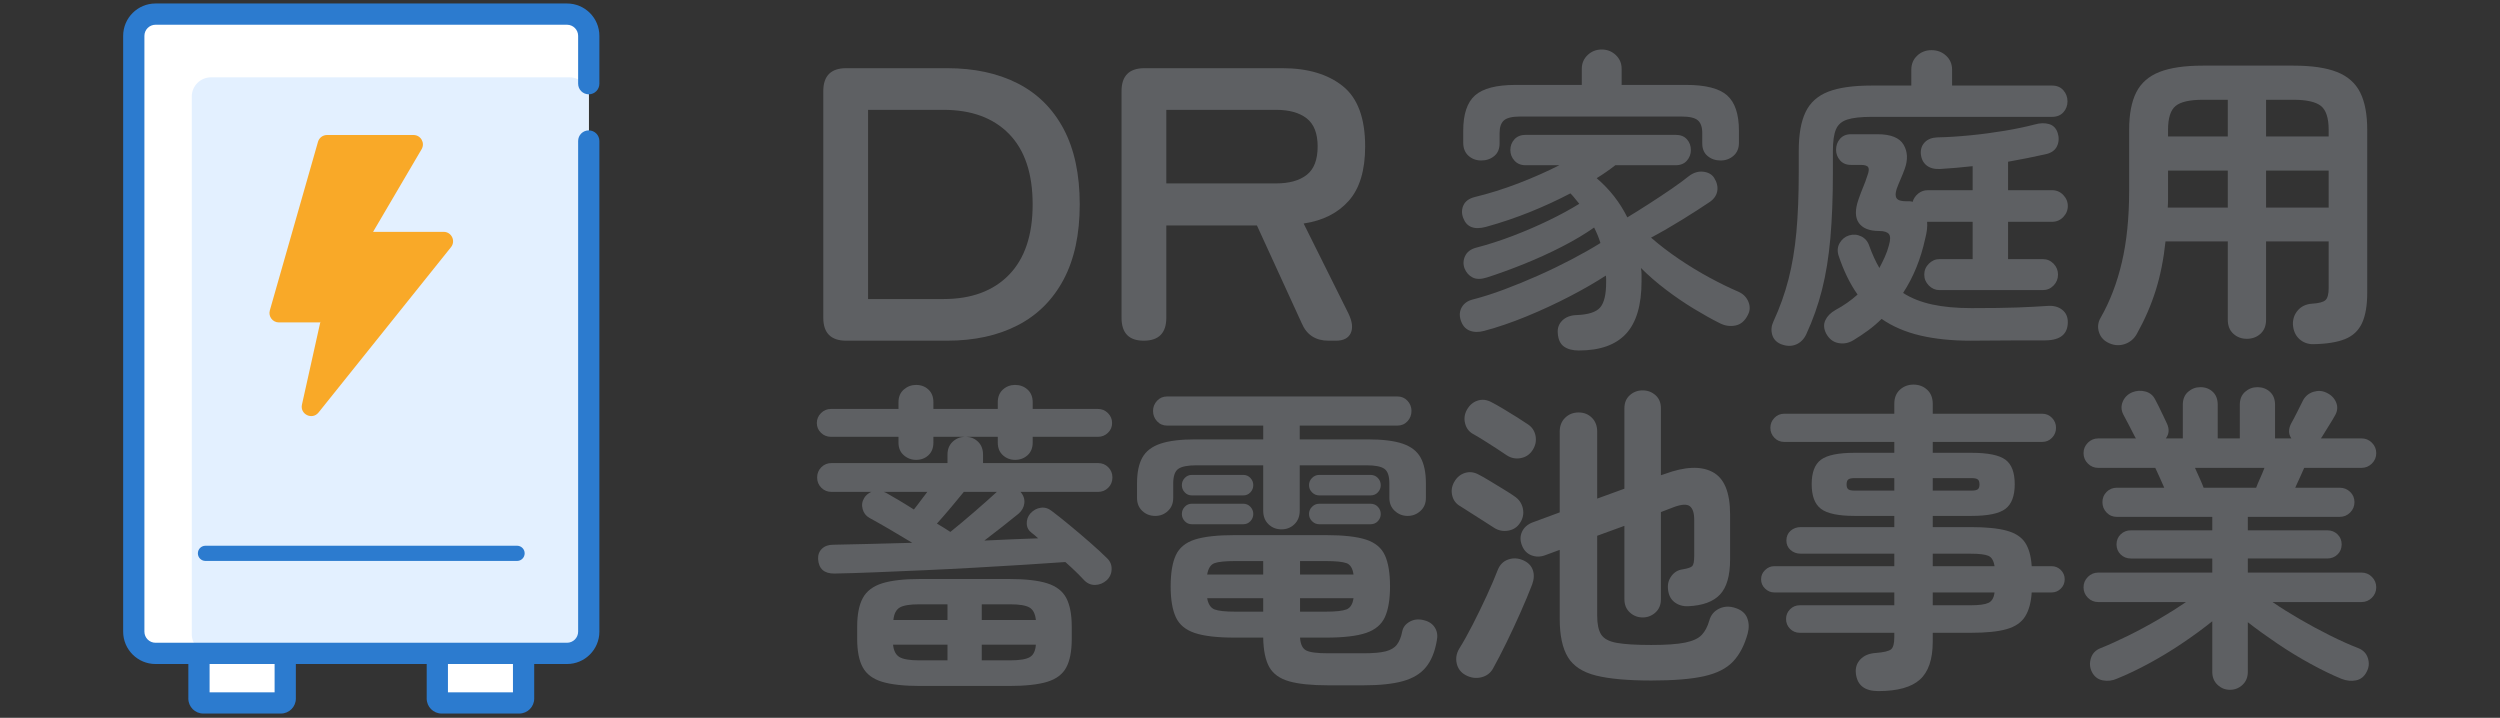
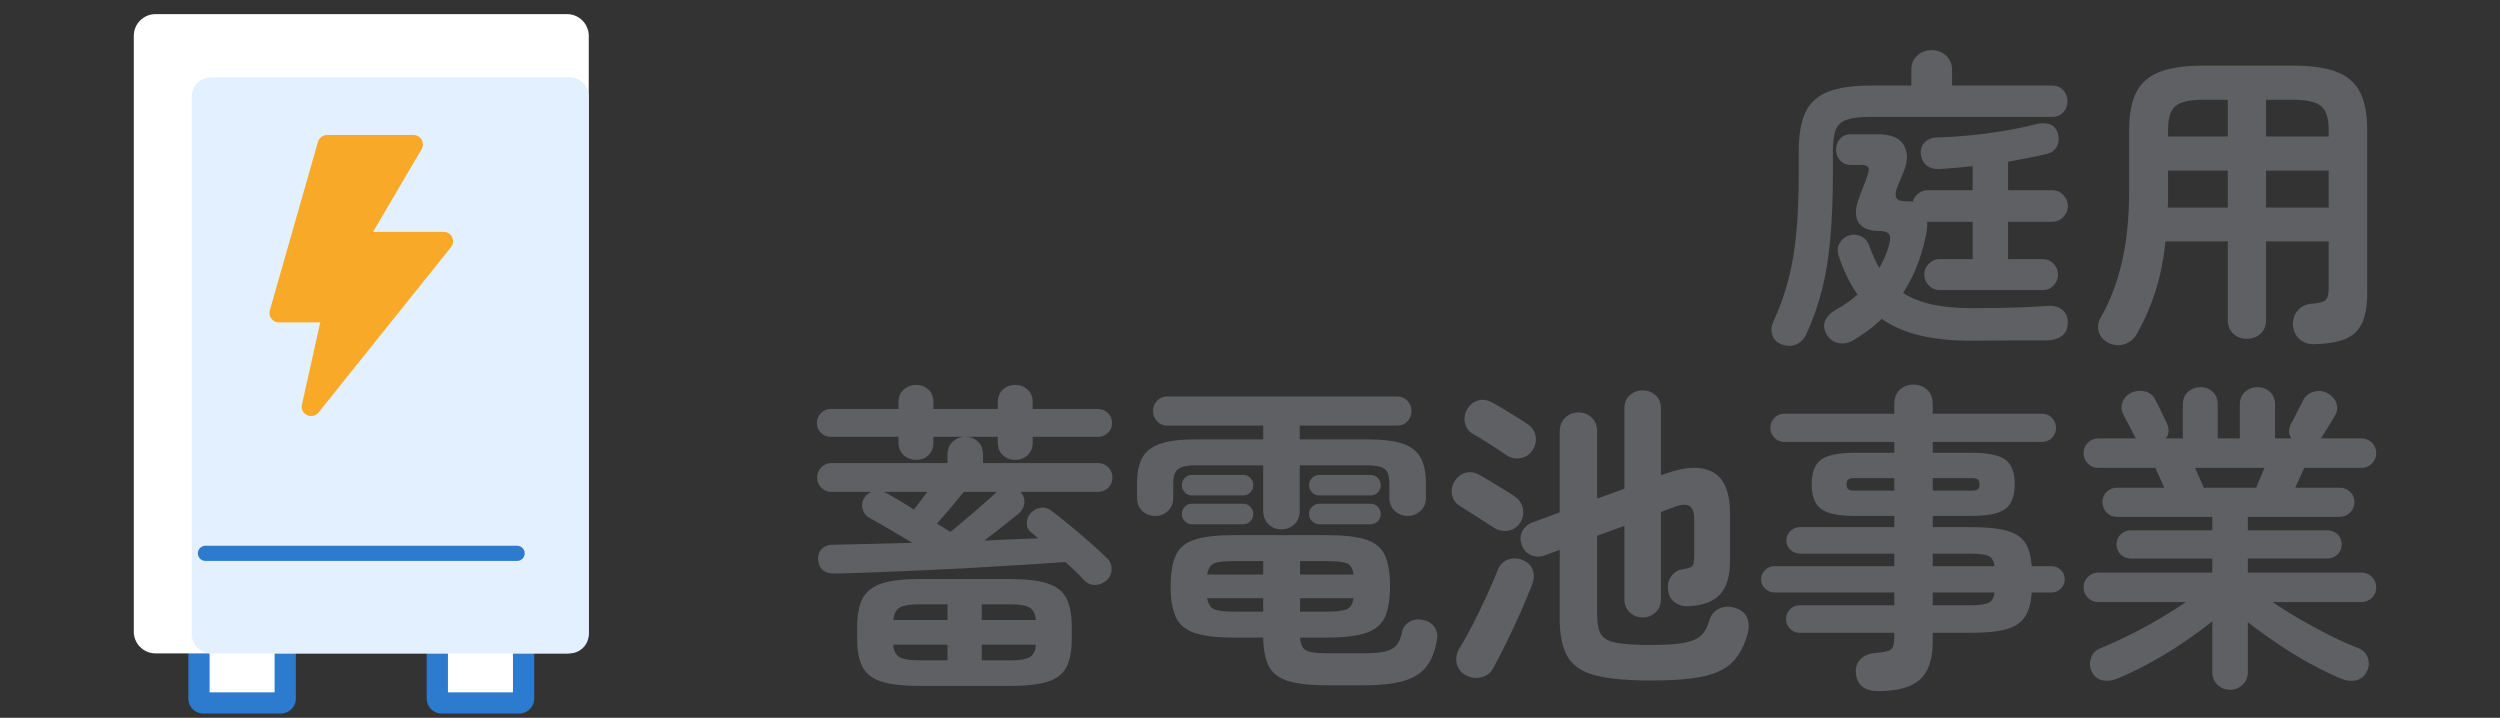
<svg xmlns="http://www.w3.org/2000/svg" width="202" height="58" viewBox="0 0 202 58" fill="none">
  <rect x="0" y="0" width="202" height="58" fill="#333333" stroke="none" />
  <path d="M22.695 42.359H16.427C16.233 42.359 16.076 42.517 16.076 42.71V56.446C16.076 56.64 16.233 56.797 16.427 56.797H22.695C22.889 56.797 23.047 56.64 23.047 56.446V42.71C23.047 42.517 22.889 42.359 22.695 42.359Z" fill="white" />
  <path d="M22.696 57.655H16.427C15.76 57.655 15.218 57.113 15.218 56.446V42.71C15.218 42.043 15.76 41.501 16.427 41.501H22.696C23.363 41.501 23.905 42.043 23.905 42.71V56.446C23.905 57.113 23.363 57.655 22.696 57.655ZM16.935 55.938H22.188V43.218H16.935V55.938Z" fill="#2C7BCF" />
  <path d="M41.954 42.359H35.686C35.492 42.359 35.335 42.517 35.335 42.71V56.446C35.335 56.64 35.492 56.797 35.686 56.797H41.954C42.148 56.797 42.305 56.64 42.305 56.446V42.71C42.305 42.517 42.148 42.359 41.954 42.359Z" fill="white" />
  <path d="M41.954 57.655H35.686C35.019 57.655 34.477 57.113 34.477 56.446V42.71C34.477 42.043 35.019 41.501 35.686 41.501H41.954C42.621 41.501 43.164 42.043 43.164 42.71V56.446C43.164 57.113 42.621 57.655 41.954 57.655ZM36.194 55.938H41.447V43.218H36.194V55.938Z" fill="#2C7BCF" />
  <path d="M45.816 1.141H12.565C11.595 1.141 10.81 1.927 10.81 2.896V51.038C10.81 52.008 11.595 52.793 12.565 52.793H45.816C46.785 52.793 47.572 52.008 47.572 51.038V2.896C47.572 1.927 46.785 1.141 45.816 1.141Z" fill="white" />
  <path d="M46.015 6.248H17.052C16.192 6.248 15.495 6.945 15.495 7.805V51.237C15.495 52.096 16.192 52.793 17.052 52.793H46.015C46.875 52.793 47.572 52.096 47.572 51.237V7.805C47.572 6.945 46.875 6.248 46.015 6.248Z" fill="#E3F0FF" />
-   <path d="M45.816 53.652H12.565C11.124 53.652 9.951 52.48 9.951 51.038V2.896C9.951 1.455 11.124 0.282 12.565 0.282H45.816C47.258 0.282 48.43 1.455 48.43 2.896V6.763C48.43 7.237 48.046 7.621 47.572 7.621C47.097 7.621 46.713 7.237 46.713 6.763V2.896C46.713 2.402 46.31 1.999 45.816 1.999H12.565C12.071 1.999 11.668 2.402 11.668 2.896V51.038C11.668 51.532 12.071 51.935 12.565 51.935H45.816C46.311 51.935 46.713 51.532 46.713 51.038V11.394C46.713 10.92 47.097 10.535 47.572 10.535C48.046 10.535 48.43 10.92 48.43 11.394V51.038C48.43 52.479 47.258 53.652 45.816 53.652Z" fill="#2C7BCF" />
  <path d="M35.847 18.733H30.146L34.066 12.055C34.364 11.547 33.998 10.908 33.409 10.908H26.425C26.085 10.908 25.786 11.133 25.693 11.46L21.802 25.081C21.663 25.567 22.029 26.052 22.535 26.052H25.851L25.892 25.981L24.398 32.691C24.223 33.478 25.232 33.962 25.736 33.332L36.441 19.971C36.84 19.472 36.485 18.733 35.846 18.733L35.847 18.733Z" fill="#F9A928" />
  <path d="M41.779 45.324H16.603C16.263 45.324 15.988 45.049 15.988 44.71C15.988 44.37 16.263 44.095 16.603 44.095H41.779C42.118 44.095 42.393 44.37 42.393 44.71C42.393 45.049 42.118 45.324 41.779 45.324Z" fill="#2C7BCF" />
  <g clip-path="url(#clip0_126_12757)">
-     <path d="M68.377 27.528C67.14 27.528 66.522 26.91 66.522 25.672V7.365C66.522 6.128 67.14 5.509 68.377 5.509H76.517C78.719 5.509 80.622 5.918 82.226 6.736C83.831 7.554 85.068 8.781 85.938 10.416C86.808 12.052 87.243 14.086 87.243 16.519C87.243 18.93 86.808 20.954 85.938 22.59C85.068 24.225 83.83 25.457 82.226 26.285C80.622 27.114 78.719 27.528 76.517 27.528L68.377 27.528ZM70.139 24.163H76.234C78.499 24.163 80.265 23.507 81.535 22.197C82.803 20.887 83.438 18.994 83.438 16.519C83.438 14.024 82.803 12.126 81.535 10.826C80.266 9.526 78.499 8.875 76.234 8.875H70.139V24.163Z" fill="#5E6063" />
-     <path d="M92.413 27.528C91.218 27.528 90.62 26.91 90.62 25.672V7.365C90.62 6.128 91.239 5.509 92.476 5.509H103.604C105.659 5.509 107.289 5.992 108.495 6.956C109.701 7.921 110.304 9.546 110.304 11.832C110.304 13.761 109.864 15.224 108.983 16.22C108.102 17.216 106.886 17.829 105.334 18.06L108.952 25.326C109.266 25.977 109.329 26.506 109.14 26.915C108.952 27.323 108.553 27.528 107.945 27.528H107.347C106.299 27.528 105.575 27.056 105.177 26.112L101.56 18.217H94.238V25.672C94.238 26.909 93.629 27.528 92.413 27.528L92.413 27.528ZM94.238 14.82H103.101C104.17 14.82 104.998 14.59 105.586 14.128C106.173 13.667 106.466 12.902 106.466 11.832C106.466 10.784 106.172 10.029 105.586 9.568C104.998 9.106 104.17 8.875 103.101 8.875H94.238V14.82Z" fill="#5E6063" />
-     <path d="M127.579 28.321C127.068 28.321 126.663 28.214 126.366 28.001C126.067 27.788 125.901 27.426 125.868 26.915C125.833 26.507 125.957 26.166 126.238 25.893C126.519 25.621 126.898 25.476 127.375 25.459C128.328 25.425 128.967 25.221 129.291 24.846C129.614 24.471 129.776 23.798 129.776 22.828V22.534C129.776 22.441 129.767 22.351 129.751 22.266C128.916 22.811 127.941 23.373 126.826 23.952C125.71 24.532 124.552 25.068 123.351 25.562C122.151 26.055 121.005 26.447 119.915 26.737C119.472 26.856 119.08 26.847 118.74 26.711C118.399 26.575 118.161 26.293 118.025 25.868C117.905 25.477 117.935 25.127 118.114 24.821C118.293 24.514 118.578 24.31 118.97 24.207C119.77 24.003 120.626 23.731 121.537 23.39C122.448 23.049 123.372 22.671 124.309 22.253C125.246 21.836 126.144 21.401 127.004 20.95C127.864 20.499 128.635 20.061 129.316 19.635C129.248 19.413 129.171 19.2 129.086 18.996C129.001 18.791 128.908 18.587 128.805 18.383C128.056 18.911 127.192 19.426 126.212 19.928C125.233 20.431 124.215 20.895 123.16 21.321C122.103 21.747 121.099 22.113 120.145 22.419C119.668 22.572 119.28 22.572 118.983 22.419C118.685 22.266 118.467 22.019 118.331 21.678C118.212 21.338 118.229 21.006 118.382 20.682C118.536 20.359 118.825 20.137 119.251 20.018C120.239 19.763 121.244 19.439 122.265 19.047C123.287 18.655 124.262 18.234 125.191 17.782C126.119 17.331 126.923 16.892 127.605 16.466C127.485 16.331 127.371 16.19 127.26 16.045C127.149 15.901 127.025 15.76 126.889 15.624C125.85 16.169 124.76 16.671 123.619 17.131C122.478 17.591 121.295 17.991 120.068 18.331C119.114 18.587 118.501 18.348 118.229 17.616C118.093 17.259 118.097 16.918 118.242 16.594C118.387 16.271 118.68 16.049 119.123 15.93C120.315 15.641 121.499 15.27 122.674 14.819C123.849 14.368 124.956 13.878 125.995 13.35H123.262C122.887 13.35 122.589 13.226 122.368 12.979C122.146 12.733 122.036 12.447 122.036 12.123C122.036 11.783 122.146 11.493 122.368 11.255C122.589 11.017 122.887 10.897 123.262 10.897H135.396C135.788 10.897 136.09 11.017 136.303 11.255C136.516 11.493 136.623 11.783 136.623 12.123C136.623 12.447 136.516 12.733 136.303 12.979C136.09 13.226 135.788 13.35 135.396 13.35H130.517C130.04 13.724 129.537 14.074 129.01 14.397C130.066 15.3 130.891 16.356 131.488 17.565C132.05 17.224 132.641 16.854 133.263 16.453C133.885 16.054 134.481 15.657 135.052 15.266C135.622 14.874 136.086 14.533 136.444 14.244C136.818 13.954 137.206 13.831 137.606 13.873C138.006 13.916 138.3 14.074 138.488 14.346C138.726 14.72 138.815 15.083 138.756 15.431C138.696 15.781 138.496 16.075 138.155 16.313C137.525 16.739 136.784 17.216 135.933 17.743C135.081 18.271 134.238 18.757 133.404 19.2C134.085 19.796 134.834 20.37 135.652 20.924C136.469 21.477 137.295 21.98 138.13 22.431C138.964 22.882 139.739 23.261 140.455 23.568C140.846 23.738 141.119 24.011 141.272 24.385C141.425 24.76 141.408 25.118 141.221 25.458C140.982 25.935 140.65 26.216 140.225 26.301C139.799 26.386 139.382 26.327 138.973 26.122C138.325 25.799 137.623 25.407 136.865 24.947C136.107 24.487 135.358 23.976 134.617 23.414C133.876 22.852 133.199 22.265 132.586 21.651C132.62 21.822 132.637 21.996 132.637 22.175V22.724C132.637 24.649 132.22 26.062 131.386 26.965C130.551 27.868 129.282 28.319 127.579 28.319V28.321ZM119.685 12.967C119.277 12.967 118.932 12.839 118.651 12.584C118.37 12.328 118.229 11.979 118.229 11.536V10.565C118.229 9.22 118.548 8.266 119.187 7.704C119.826 7.142 120.92 6.861 122.47 6.861H127.809V5.558C127.809 5.115 127.967 4.745 128.282 4.447C128.597 4.149 128.975 4 129.419 4C129.862 4 130.24 4.149 130.555 4.447C130.87 4.745 131.028 5.115 131.028 5.558V6.861H136.239C137.806 6.861 138.909 7.142 139.548 7.704C140.186 8.266 140.506 9.22 140.506 10.565V11.536C140.506 11.979 140.361 12.328 140.071 12.584C139.782 12.839 139.433 12.967 139.024 12.967C138.615 12.967 138.266 12.848 137.977 12.609C137.687 12.371 137.542 12.03 137.542 11.587V10.744C137.542 10.268 137.423 9.927 137.185 9.722C136.946 9.518 136.512 9.416 135.882 9.416H122.828C122.197 9.416 121.763 9.518 121.525 9.722C121.286 9.927 121.167 10.268 121.167 10.744V11.587C121.167 12.03 121.022 12.371 120.733 12.609C120.443 12.848 120.094 12.967 119.685 12.967Z" fill="#5E6063" />
    <path d="M143.909 27.81C143.534 27.656 143.295 27.401 143.193 27.044C143.091 26.686 143.125 26.328 143.295 25.971C143.806 24.864 144.211 23.731 144.509 22.573C144.807 21.415 145.02 20.142 145.148 18.754C145.275 17.366 145.339 15.761 145.339 13.938V12.175C145.339 10.864 145.522 9.825 145.888 9.059C146.254 8.293 146.863 7.743 147.715 7.411C148.566 7.079 149.733 6.913 151.215 6.913H154.434V5.636C154.434 5.176 154.591 4.797 154.907 4.499C155.221 4.201 155.609 4.052 156.069 4.052C156.529 4.052 156.92 4.201 157.244 4.499C157.567 4.797 157.729 5.176 157.729 5.636V6.913H165.802C166.194 6.913 166.5 7.04 166.722 7.296C166.943 7.551 167.054 7.85 167.054 8.19C167.054 8.531 166.943 8.825 166.722 9.072C166.5 9.319 166.194 9.442 165.802 9.442H151.215C150.363 9.442 149.712 9.515 149.261 9.659C148.809 9.804 148.503 10.072 148.341 10.464C148.179 10.856 148.098 11.426 148.098 12.176V13.938C148.098 15.931 148.03 17.698 147.894 19.239C147.758 20.781 147.532 22.173 147.217 23.416C146.902 24.66 146.48 25.852 145.953 26.993C145.765 27.401 145.488 27.682 145.122 27.836C144.756 27.989 144.351 27.98 143.909 27.81L143.909 27.81ZM159.262 27.529C157.712 27.529 156.341 27.388 155.149 27.107C153.957 26.826 152.918 26.379 152.033 25.766C151.709 26.089 151.352 26.396 150.959 26.686C150.568 26.975 150.159 27.248 149.733 27.503C149.359 27.724 148.963 27.797 148.546 27.72C148.128 27.644 147.8 27.392 147.562 26.967C147.358 26.575 147.332 26.213 147.485 25.881C147.639 25.549 147.911 25.272 148.303 25.05C148.967 24.693 149.563 24.276 150.091 23.799C149.478 22.93 148.967 21.883 148.558 20.656C148.439 20.282 148.469 19.941 148.648 19.634C148.827 19.328 149.078 19.123 149.402 19.021C149.742 18.919 150.069 18.944 150.385 19.098C150.7 19.251 150.917 19.506 151.036 19.864C151.275 20.528 151.547 21.125 151.854 21.652C152.007 21.363 152.152 21.069 152.288 20.771C152.424 20.473 152.535 20.162 152.62 19.838C152.756 19.378 152.756 19.068 152.62 18.906C152.484 18.744 152.22 18.663 151.828 18.663C151.044 18.663 150.5 18.446 150.193 18.012C149.887 17.578 149.878 16.943 150.168 16.108C150.304 15.717 150.432 15.38 150.551 15.099C150.67 14.819 150.781 14.517 150.883 14.193C151.002 13.886 151.028 13.665 150.959 13.528C150.891 13.392 150.687 13.324 150.346 13.324H149.555C149.18 13.324 148.886 13.2 148.673 12.954C148.46 12.707 148.354 12.421 148.354 12.098C148.354 11.757 148.46 11.463 148.673 11.216C148.886 10.97 149.18 10.846 149.555 10.846H151.701C152.773 10.846 153.476 11.127 153.808 11.689C154.14 12.251 154.169 12.906 153.898 13.656C153.778 13.979 153.667 14.256 153.565 14.486C153.463 14.716 153.361 14.968 153.259 15.24C153.14 15.598 153.135 15.857 153.246 16.019C153.356 16.181 153.608 16.262 154 16.262H154.293C154.387 16.262 154.468 16.279 154.536 16.313C154.621 16.041 154.775 15.815 154.996 15.636C155.218 15.457 155.473 15.368 155.763 15.368H159.39V13.426C158.487 13.528 157.602 13.605 156.733 13.656C156.273 13.673 155.912 13.571 155.648 13.349C155.383 13.128 155.234 12.813 155.201 12.404C155.184 12.03 155.294 11.723 155.533 11.485C155.771 11.246 156.103 11.119 156.529 11.101C157.346 11.085 158.231 11.029 159.185 10.935C160.139 10.842 161.072 10.718 161.983 10.565C162.893 10.412 163.707 10.242 164.422 10.054C164.848 9.935 165.231 9.926 165.572 10.028C165.913 10.131 166.142 10.369 166.262 10.743C166.381 11.118 166.364 11.472 166.211 11.804C166.057 12.136 165.759 12.353 165.316 12.455C164.328 12.677 163.307 12.881 162.251 13.068V15.367H165.802C166.159 15.367 166.462 15.495 166.709 15.751C166.955 16.006 167.079 16.304 167.079 16.645C167.079 16.986 166.955 17.283 166.709 17.539C166.462 17.795 166.159 17.922 165.802 17.922H162.251V20.937H165.061C165.401 20.937 165.691 21.061 165.93 21.307C166.168 21.554 166.287 21.848 166.287 22.189C166.287 22.529 166.168 22.823 165.93 23.07C165.691 23.317 165.401 23.44 165.061 23.44H156.707C156.383 23.44 156.098 23.317 155.851 23.07C155.604 22.823 155.481 22.529 155.481 22.189C155.481 21.848 155.604 21.554 155.851 21.307C156.098 21.061 156.383 20.937 156.707 20.937H159.39V17.922H155.711C155.745 18.314 155.693 18.765 155.557 19.276C155.2 20.928 154.603 22.393 153.769 23.67C154.433 24.096 155.217 24.407 156.12 24.602C157.022 24.799 158.078 24.896 159.287 24.896C160.837 24.896 162.072 24.88 162.991 24.845C163.911 24.811 164.729 24.769 165.444 24.718C165.92 24.684 166.312 24.786 166.619 25.024C166.926 25.263 167.079 25.595 167.079 26.021C167.079 26.991 166.483 27.485 165.291 27.502H163.324C162.609 27.502 161.897 27.506 161.191 27.515C160.483 27.523 159.84 27.528 159.262 27.528L159.262 27.529Z" fill="#5E6063" />
    <path d="M186.904 27.81C186.461 27.81 186.086 27.669 185.78 27.388C185.473 27.107 185.303 26.719 185.269 26.226C185.252 25.783 185.384 25.4 185.665 25.076C185.946 24.753 186.325 24.574 186.802 24.539C187.347 24.506 187.709 24.412 187.888 24.259C188.066 24.105 188.156 23.782 188.156 23.288V19.507H183.098V25.842C183.098 26.319 182.948 26.694 182.65 26.966C182.352 27.238 181.982 27.375 181.539 27.375C181.113 27.375 180.751 27.238 180.453 26.966C180.155 26.694 180.006 26.319 180.006 25.842V19.507H174.973C174.82 20.954 174.556 22.275 174.181 23.466C173.807 24.659 173.296 25.834 172.649 26.992C172.427 27.383 172.108 27.651 171.691 27.796C171.273 27.941 170.852 27.92 170.426 27.732C170 27.545 169.723 27.247 169.596 26.838C169.468 26.43 169.514 26.038 169.736 25.663C170.485 24.352 171.056 22.862 171.447 21.192C171.839 19.524 172.035 17.599 172.035 15.419V10.489C172.035 9.229 172.227 8.219 172.61 7.461C172.993 6.704 173.619 6.155 174.488 5.814C175.356 5.473 176.523 5.303 177.987 5.303H185.319C186.784 5.303 187.951 5.473 188.819 5.814C189.688 6.155 190.314 6.704 190.697 7.461C191.08 8.219 191.272 9.229 191.272 10.489V23.645C191.272 24.684 191.131 25.506 190.85 26.11C190.569 26.715 190.109 27.145 189.471 27.401C188.832 27.656 187.976 27.792 186.903 27.809L186.904 27.81ZM175.153 16.773H180.006V13.784H175.178V16.109C175.178 16.331 175.169 16.552 175.153 16.773ZM175.178 11.025H180.006V8.062H177.988C176.932 8.062 176.2 8.228 175.791 8.56C175.382 8.892 175.178 9.535 175.178 10.489V11.025H175.178ZM183.098 11.025H188.156V10.489C188.156 9.535 187.947 8.892 187.53 8.56C187.112 8.228 186.376 8.062 185.32 8.062H183.098V11.025ZM183.098 16.773H188.156V13.784H183.098V16.773Z" fill="#5E6063" />
    <path d="M89.418 46.887C89.142 47.129 88.831 47.254 88.486 47.262C88.141 47.271 87.839 47.137 87.58 46.861C87.39 46.654 87.166 46.425 86.908 46.175C86.649 45.925 86.373 45.67 86.08 45.412C85.113 45.481 84.01 45.554 82.767 45.632C81.525 45.709 80.219 45.787 78.847 45.864C77.476 45.942 76.1 46.011 74.72 46.072C73.339 46.132 72.02 46.188 70.76 46.24C69.501 46.292 68.38 46.326 67.397 46.343C66.586 46.343 66.155 45.955 66.103 45.179C66.086 44.834 66.189 44.554 66.413 44.338C66.637 44.123 66.939 44.015 67.319 44.015C68.164 43.997 69.139 43.976 70.243 43.95C71.347 43.924 72.503 43.894 73.711 43.859C73.09 43.48 72.46 43.105 71.822 42.734C71.183 42.363 70.657 42.065 70.243 41.841C69.967 41.686 69.786 41.449 69.7 41.129C69.614 40.81 69.657 40.513 69.829 40.236C69.95 40.029 70.14 39.866 70.399 39.745H67.19C66.862 39.745 66.586 39.633 66.362 39.408C66.138 39.184 66.025 38.908 66.025 38.58C66.025 38.252 66.138 37.976 66.362 37.752C66.586 37.528 66.862 37.416 67.19 37.416H76.557V36.743C76.557 36.312 76.691 35.967 76.959 35.708C77.226 35.449 77.549 35.311 77.929 35.294H75.419V35.76C75.419 36.191 75.285 36.532 75.018 36.782C74.75 37.032 74.418 37.157 74.021 37.157C73.642 37.157 73.31 37.032 73.025 36.782C72.74 36.532 72.598 36.191 72.598 35.76V35.294H67.138C66.828 35.294 66.56 35.187 66.336 34.971C66.112 34.755 66 34.492 66 34.181C66 33.87 66.112 33.603 66.336 33.379C66.56 33.155 66.828 33.043 67.138 33.043H72.598V32.499C72.598 32.068 72.741 31.727 73.025 31.477C73.31 31.227 73.642 31.102 74.022 31.102C74.418 31.102 74.75 31.227 75.018 31.477C75.285 31.727 75.419 32.068 75.419 32.499V33.043H80.62V32.499C80.62 32.068 80.758 31.727 81.034 31.477C81.31 31.227 81.638 31.102 82.017 31.102C82.414 31.102 82.751 31.227 83.027 31.477C83.302 31.727 83.441 32.068 83.441 32.499V33.043H88.719C89.03 33.043 89.297 33.155 89.521 33.379C89.745 33.603 89.858 33.871 89.858 34.181C89.858 34.492 89.746 34.755 89.521 34.971C89.297 35.187 89.03 35.294 88.719 35.294H83.441V35.76C83.441 36.191 83.302 36.532 83.027 36.782C82.751 37.032 82.414 37.157 82.017 37.157C81.638 37.157 81.31 37.032 81.034 36.782C80.758 36.532 80.62 36.191 80.62 35.76V35.294H78.084C78.464 35.311 78.783 35.449 79.042 35.708C79.301 35.967 79.43 36.312 79.43 36.743V37.416H88.72C89.047 37.416 89.323 37.528 89.547 37.752C89.771 37.976 89.884 38.253 89.884 38.58C89.884 38.908 89.772 39.184 89.547 39.408C89.323 39.633 89.047 39.745 88.72 39.745H82.457C82.699 40.021 82.802 40.323 82.768 40.651C82.733 40.978 82.578 41.263 82.302 41.504C81.923 41.815 81.491 42.16 81.008 42.539C80.525 42.919 80.034 43.298 79.534 43.678C80.327 43.643 81.09 43.609 81.823 43.574C82.557 43.54 83.242 43.514 83.881 43.497C83.794 43.411 83.708 43.333 83.622 43.264C83.535 43.195 83.449 43.126 83.363 43.057C83.104 42.867 82.97 42.617 82.962 42.306C82.953 41.996 83.052 41.72 83.259 41.478C83.501 41.219 83.781 41.068 84.1 41.025C84.419 40.982 84.717 41.073 84.993 41.297C85.407 41.607 85.89 41.991 86.442 42.448C86.994 42.905 87.542 43.371 88.086 43.845C88.629 44.32 89.082 44.738 89.444 45.1C89.703 45.342 89.828 45.64 89.819 45.993C89.81 46.347 89.677 46.645 89.418 46.886L89.418 46.887ZM74.358 55.426C73.046 55.426 72.02 55.313 71.278 55.09C70.537 54.865 70.015 54.477 69.713 53.925C69.411 53.373 69.26 52.606 69.26 51.622V50.639C69.26 49.656 69.411 48.884 69.713 48.323C70.015 47.763 70.537 47.366 71.278 47.133C72.02 46.9 73.047 46.783 74.358 46.783H81.526C82.854 46.783 83.885 46.9 84.618 47.133C85.351 47.366 85.864 47.763 86.157 48.323C86.451 48.884 86.597 49.656 86.597 50.639V51.622C86.597 52.606 86.451 53.373 86.157 53.925C85.864 54.477 85.351 54.865 84.618 55.09C83.885 55.313 82.854 55.426 81.526 55.426H74.358ZM73.84 41.168C73.996 40.979 74.168 40.754 74.358 40.495C74.547 40.237 74.737 39.987 74.927 39.745H71.408C71.511 39.78 71.589 39.814 71.641 39.848C71.916 40.004 72.244 40.194 72.624 40.418C73.003 40.642 73.409 40.892 73.84 41.168ZM74.254 53.356H76.557V52.088H72.158C72.21 52.588 72.387 52.925 72.689 53.097C72.99 53.269 73.512 53.356 74.254 53.356ZM72.184 50.096H76.557V48.828H74.254C73.512 48.828 72.995 48.914 72.702 49.086C72.408 49.259 72.236 49.595 72.184 50.096ZM76.79 42.979C77.411 42.479 78.075 41.923 78.782 41.31C79.49 40.698 80.076 40.176 80.542 39.745H77.877C77.583 40.107 77.23 40.534 76.816 41.026C76.402 41.517 76.031 41.944 75.703 42.306C75.91 42.427 76.105 42.544 76.285 42.656C76.467 42.768 76.635 42.875 76.79 42.979V42.979ZM79.326 50.096H83.699C83.647 49.595 83.475 49.259 83.182 49.086C82.888 48.914 82.371 48.828 81.629 48.828H79.326V50.096ZM79.326 53.356H81.629C82.388 53.356 82.914 53.269 83.207 53.097C83.501 52.925 83.664 52.589 83.699 52.088H79.326V53.356Z" fill="#5E6063" />
    <path d="M103.542 42.772C103.128 42.772 102.779 42.634 102.494 42.358C102.21 42.082 102.067 41.72 102.067 41.271V37.597H96.659C95.969 37.597 95.486 37.692 95.21 37.882C94.934 38.072 94.796 38.468 94.796 39.072V40.236C94.796 40.668 94.654 41.017 94.369 41.284C94.085 41.552 93.744 41.686 93.347 41.686C92.933 41.686 92.584 41.552 92.299 41.284C92.014 41.017 91.872 40.668 91.872 40.236V39.046C91.872 38.184 92.014 37.493 92.299 36.976C92.584 36.459 93.071 36.083 93.761 35.85C94.451 35.617 95.391 35.501 96.582 35.501H102.068V34.388H94.305C93.977 34.388 93.705 34.272 93.49 34.039C93.274 33.806 93.166 33.526 93.166 33.198C93.166 32.888 93.274 32.616 93.49 32.383C93.705 32.15 93.977 32.034 94.305 32.034H112.91C113.237 32.034 113.509 32.15 113.725 32.383C113.94 32.616 114.048 32.888 114.048 33.198C114.048 33.526 113.94 33.806 113.725 34.039C113.509 34.272 113.237 34.388 112.91 34.388H105.017V35.501H110.503C111.71 35.501 112.655 35.617 113.336 35.85C114.018 36.083 114.501 36.459 114.786 36.976C115.07 37.493 115.213 38.184 115.213 39.046V40.236C115.213 40.668 115.066 41.017 114.773 41.284C114.479 41.552 114.134 41.686 113.737 41.686C113.341 41.686 112.996 41.552 112.703 41.284C112.409 41.017 112.262 40.668 112.262 40.236V39.072C112.262 38.468 112.129 38.072 111.861 37.882C111.594 37.692 111.115 37.597 110.425 37.597H105.017V41.271C105.017 41.72 104.875 42.082 104.59 42.358C104.305 42.634 103.956 42.772 103.542 42.772ZM107.32 55.374C105.975 55.374 104.922 55.266 104.163 55.05C103.404 54.835 102.869 54.451 102.559 53.899C102.248 53.347 102.084 52.553 102.067 51.519H99.764C98.349 51.519 97.271 51.393 96.53 51.143C95.788 50.893 95.279 50.466 95.003 49.862C94.727 49.259 94.589 48.431 94.589 47.378C94.589 46.309 94.727 45.472 95.003 44.868C95.279 44.264 95.788 43.842 96.53 43.6C97.271 43.359 98.349 43.238 99.764 43.238H107.139C108.553 43.238 109.632 43.359 110.374 43.6C111.115 43.842 111.624 44.264 111.9 44.868C112.176 45.472 112.314 46.309 112.314 47.378C112.314 48.431 112.176 49.259 111.9 49.862C111.624 50.466 111.115 50.893 110.374 51.143C109.632 51.394 108.553 51.519 107.139 51.519H105.043C105.078 52.053 105.241 52.398 105.535 52.553C105.828 52.709 106.423 52.786 107.32 52.786H110.167C110.943 52.786 111.538 52.735 111.952 52.631C112.366 52.527 112.672 52.346 112.871 52.088C113.069 51.829 113.211 51.475 113.298 51.027C113.366 50.682 113.573 50.414 113.919 50.224C114.263 50.035 114.652 50.001 115.083 50.121C115.48 50.224 115.769 50.427 115.95 50.729C116.131 51.031 116.178 51.381 116.092 51.777C115.937 52.674 115.643 53.386 115.212 53.912C114.781 54.438 114.16 54.813 113.349 55.038C112.538 55.262 111.477 55.374 110.166 55.374H107.32ZM96.297 40.029C96.072 40.029 95.883 39.948 95.728 39.783C95.572 39.62 95.495 39.425 95.495 39.201C95.495 38.977 95.572 38.783 95.728 38.619C95.883 38.455 96.072 38.373 96.297 38.373H100.463C100.687 38.373 100.877 38.455 101.032 38.619C101.187 38.783 101.265 38.977 101.265 39.201C101.265 39.425 101.187 39.62 101.032 39.783C100.877 39.948 100.687 40.029 100.463 40.029H96.297ZM96.297 42.358C96.072 42.358 95.883 42.276 95.728 42.112C95.572 41.948 95.495 41.754 95.495 41.53C95.495 41.306 95.572 41.112 95.728 40.948C95.883 40.784 96.072 40.702 96.297 40.702H100.463C100.687 40.702 100.877 40.784 101.032 40.948C101.187 41.112 101.265 41.306 101.265 41.53C101.265 41.754 101.187 41.948 101.032 42.112C100.877 42.276 100.687 42.358 100.463 42.358H96.297ZM97.539 46.421H102.067V45.334H99.79C98.996 45.334 98.444 45.39 98.134 45.502C97.823 45.615 97.625 45.921 97.539 46.421ZM99.79 49.422H102.067V48.335H97.539C97.625 48.819 97.824 49.12 98.134 49.241C98.445 49.362 98.996 49.422 99.79 49.422ZM105.043 46.421H109.364C109.295 45.921 109.105 45.615 108.795 45.502C108.484 45.39 107.923 45.334 107.113 45.334H105.043L105.043 46.421ZM105.043 49.422H107.113C107.924 49.422 108.484 49.362 108.795 49.241C109.106 49.12 109.295 48.819 109.364 48.335H105.043V49.422H105.043ZM106.596 40.029C106.371 40.029 106.177 39.948 106.013 39.783C105.849 39.62 105.768 39.425 105.768 39.201C105.768 38.977 105.849 38.783 106.013 38.619C106.177 38.455 106.371 38.373 106.596 38.373H110.736C110.977 38.373 111.176 38.455 111.331 38.619C111.486 38.783 111.564 38.977 111.564 39.201C111.564 39.425 111.486 39.62 111.331 39.783C111.176 39.948 110.977 40.029 110.736 40.029H106.596ZM106.596 42.358C106.371 42.358 106.177 42.276 106.013 42.112C105.849 41.948 105.768 41.754 105.768 41.53C105.768 41.306 105.849 41.112 106.013 40.948C106.177 40.784 106.371 40.702 106.596 40.702H110.736C110.977 40.702 111.176 40.784 111.331 40.948C111.486 41.112 111.564 41.306 111.564 41.53C111.564 41.754 111.486 41.948 111.331 42.112C111.176 42.276 110.977 42.358 110.736 42.358H106.596Z" fill="#5E6063" />
    <path d="M120.72 42.643C120.513 42.505 120.237 42.328 119.892 42.112C119.547 41.897 119.202 41.677 118.857 41.453C118.512 41.229 118.227 41.047 118.003 40.909C117.658 40.719 117.438 40.435 117.343 40.055C117.249 39.676 117.296 39.314 117.486 38.968C117.693 38.589 117.981 38.339 118.352 38.218C118.723 38.097 119.099 38.14 119.478 38.347C119.719 38.468 120.03 38.645 120.41 38.878C120.789 39.111 121.164 39.34 121.535 39.563C121.906 39.788 122.186 39.969 122.376 40.107C122.738 40.349 122.962 40.676 123.049 41.09C123.135 41.504 123.057 41.892 122.816 42.255C122.592 42.6 122.273 42.807 121.859 42.876C121.445 42.945 121.065 42.867 120.72 42.643ZM118.417 54.546C118.038 54.339 117.8 54.029 117.705 53.615C117.61 53.201 117.675 52.804 117.899 52.424C118.244 51.872 118.611 51.217 118.999 50.458C119.387 49.699 119.763 48.927 120.125 48.142C120.487 47.357 120.78 46.671 121.005 46.085C121.177 45.636 121.466 45.343 121.871 45.205C122.277 45.067 122.687 45.093 123.101 45.282C123.48 45.455 123.73 45.714 123.851 46.059C123.971 46.404 123.955 46.792 123.799 47.223C123.541 47.896 123.226 48.651 122.855 49.487C122.484 50.324 122.104 51.139 121.716 51.932C121.328 52.726 120.97 53.416 120.643 54.003C120.436 54.382 120.116 54.624 119.685 54.727C119.254 54.831 118.831 54.77 118.417 54.546ZM121.755 36.795C121.531 36.64 121.246 36.45 120.901 36.226C120.556 36.002 120.211 35.782 119.866 35.566C119.521 35.35 119.236 35.182 119.013 35.061C118.685 34.872 118.473 34.587 118.379 34.207C118.284 33.828 118.331 33.466 118.521 33.12C118.728 32.741 119.017 32.491 119.388 32.37C119.759 32.249 120.134 32.292 120.514 32.499C120.755 32.62 121.07 32.797 121.458 33.03C121.846 33.263 122.225 33.495 122.597 33.728C122.967 33.961 123.239 34.138 123.412 34.259C123.774 34.483 123.994 34.802 124.072 35.216C124.149 35.63 124.067 36.018 123.826 36.38C123.601 36.726 123.286 36.937 122.881 37.014C122.476 37.092 122.101 37.019 121.756 36.794L121.755 36.795ZM133.426 54.986C131.528 54.986 130.04 54.852 128.962 54.585C127.884 54.317 127.125 53.822 126.685 53.097C126.245 52.372 126.025 51.337 126.025 49.992V44.428L124.835 44.868C124.455 45.006 124.088 45.006 123.735 44.868C123.381 44.73 123.127 44.463 122.972 44.066C122.817 43.669 122.821 43.299 122.985 42.953C123.148 42.609 123.438 42.358 123.852 42.203L126.025 41.401V34.88C126.025 34.414 126.171 34.039 126.465 33.754C126.758 33.47 127.12 33.327 127.552 33.327C127.983 33.327 128.341 33.47 128.626 33.754C128.91 34.039 129.053 34.414 129.053 34.88V40.288L131.252 39.486V32.991C131.252 32.543 131.398 32.189 131.692 31.93C131.985 31.671 132.33 31.542 132.727 31.542C133.124 31.542 133.469 31.671 133.762 31.93C134.055 32.189 134.202 32.543 134.202 32.991V38.399L134.513 38.296C136.151 37.692 137.441 37.64 138.381 38.141C139.321 38.641 139.791 39.78 139.791 41.556V45.205C139.791 46.516 139.52 47.461 138.976 48.038C138.433 48.617 137.575 48.931 136.401 48.983C135.97 49 135.599 48.888 135.289 48.647C134.978 48.405 134.806 48.043 134.771 47.56C134.737 47.181 134.832 46.84 135.056 46.538C135.28 46.236 135.574 46.059 135.936 46.007C136.367 45.939 136.635 45.848 136.738 45.736C136.841 45.623 136.893 45.352 136.893 44.92V41.997C136.893 41.445 136.772 41.078 136.531 40.897C136.289 40.716 135.849 40.746 135.211 40.987L134.202 41.375V48.414C134.202 48.863 134.056 49.22 133.762 49.487C133.469 49.755 133.124 49.889 132.727 49.889C132.33 49.889 131.985 49.755 131.692 49.487C131.399 49.22 131.252 48.862 131.252 48.414V42.488L129.053 43.29V49.759C129.053 50.432 129.161 50.936 129.376 51.273C129.592 51.609 130.014 51.834 130.644 51.946C131.274 52.058 132.201 52.114 133.426 52.114C134.633 52.114 135.548 52.049 136.169 51.92C136.79 51.791 137.234 51.584 137.502 51.299C137.769 51.014 137.971 50.631 138.11 50.147C138.23 49.699 138.498 49.376 138.912 49.177C139.326 48.979 139.774 48.966 140.257 49.138C140.723 49.293 141.029 49.561 141.176 49.94C141.322 50.32 141.335 50.734 141.215 51.182C140.956 52.131 140.563 52.886 140.037 53.446C139.511 54.007 138.731 54.404 137.695 54.637C136.661 54.87 135.237 54.986 133.426 54.986H133.426Z" fill="#5E6063" />
    <path d="M151.766 55.84C150.662 55.84 150.059 55.365 149.955 54.416C149.903 53.968 150.024 53.588 150.317 53.278C150.61 52.967 151.025 52.795 151.559 52.76C152.215 52.709 152.629 52.61 152.802 52.463C152.974 52.317 153.06 51.993 153.06 51.492V51.13H145.427C145.116 51.13 144.853 51.023 144.638 50.807C144.422 50.591 144.314 50.328 144.314 50.017C144.314 49.706 144.422 49.444 144.638 49.228C144.853 49.013 145.116 48.905 145.427 48.905H153.06V47.87H143.357C143.081 47.87 142.835 47.766 142.619 47.559C142.403 47.352 142.296 47.102 142.296 46.809C142.296 46.515 142.403 46.265 142.619 46.058C142.835 45.851 143.081 45.748 143.357 45.748H153.06V44.738H145.505C145.177 44.738 144.901 44.639 144.677 44.441C144.452 44.243 144.34 43.988 144.34 43.678C144.34 43.35 144.452 43.087 144.677 42.888C144.901 42.69 145.177 42.59 145.505 42.59H153.06V41.685H149.852C148.54 41.685 147.635 41.495 147.135 41.115C146.634 40.736 146.384 40.072 146.384 39.123C146.384 38.174 146.634 37.514 147.135 37.144C147.635 36.773 148.54 36.587 149.852 36.587H153.06V35.707H144.159C143.849 35.707 143.585 35.595 143.37 35.371C143.154 35.147 143.046 34.88 143.046 34.569C143.046 34.258 143.154 33.991 143.37 33.767C143.585 33.543 143.848 33.43 144.159 33.43H153.06V32.628C153.06 32.145 153.211 31.766 153.513 31.49C153.815 31.214 154.182 31.076 154.613 31.076C155.044 31.076 155.411 31.214 155.713 31.49C156.014 31.766 156.166 32.145 156.166 32.628V33.43H165.015C165.326 33.43 165.589 33.543 165.805 33.767C166.02 33.991 166.128 34.258 166.128 34.569C166.128 34.879 166.02 35.147 165.805 35.371C165.589 35.595 165.326 35.707 165.015 35.707H156.166V36.587H159.297C160.625 36.587 161.539 36.773 162.04 37.144C162.54 37.514 162.79 38.175 162.79 39.123C162.79 40.071 162.54 40.736 162.04 41.115C161.539 41.495 160.625 41.685 159.297 41.685H156.166V42.59H159.245C160.47 42.59 161.432 42.685 162.13 42.875C162.829 43.065 163.329 43.389 163.631 43.846C163.933 44.303 164.11 44.937 164.161 45.748H165.766C166.059 45.748 166.309 45.851 166.516 46.058C166.723 46.265 166.827 46.515 166.827 46.809C166.827 47.102 166.723 47.352 166.516 47.559C166.309 47.766 166.059 47.87 165.766 47.87H164.161C164.11 48.681 163.933 49.328 163.631 49.81C163.329 50.293 162.833 50.634 162.143 50.832C161.453 51.031 160.487 51.13 159.245 51.13H156.165V51.855C156.165 53.269 155.82 54.287 155.13 54.908C154.44 55.529 153.319 55.84 151.766 55.84ZM149.851 39.641H153.06V38.632H149.851C149.61 38.632 149.441 38.667 149.347 38.736C149.252 38.805 149.204 38.943 149.204 39.15C149.204 39.34 149.252 39.469 149.347 39.538C149.441 39.607 149.61 39.641 149.851 39.641ZM156.165 39.641H159.296C159.538 39.641 159.706 39.607 159.801 39.538C159.896 39.469 159.943 39.34 159.943 39.15C159.943 38.943 159.896 38.805 159.801 38.736C159.706 38.667 159.538 38.632 159.296 38.632H156.165V39.641ZM156.165 45.748H161.159C161.09 45.299 160.922 45.019 160.655 44.907C160.387 44.795 159.917 44.739 159.245 44.739H156.165V45.748H156.165ZM156.165 48.905H159.245C159.918 48.905 160.392 48.84 160.668 48.711C160.944 48.581 161.108 48.301 161.159 47.87H156.165V48.905Z" fill="#5E6063" />
    <path d="M180.175 55.736C179.795 55.736 179.463 55.602 179.179 55.335C178.894 55.067 178.752 54.718 178.752 54.287V50.198C178.044 50.768 177.251 51.35 176.371 51.945C175.491 52.54 174.59 53.088 173.667 53.588C172.744 54.089 171.877 54.502 171.067 54.83C170.687 55.002 170.299 55.05 169.902 54.973C169.505 54.895 169.212 54.666 169.022 54.287C168.85 53.942 168.824 53.575 168.945 53.187C169.065 52.799 169.324 52.527 169.721 52.372C170.411 52.096 171.166 51.756 171.985 51.35C172.804 50.945 173.62 50.505 174.43 50.031C175.241 49.556 175.974 49.095 176.63 48.646H169.54C169.212 48.646 168.932 48.53 168.699 48.297C168.466 48.064 168.35 47.784 168.35 47.456C168.35 47.128 168.466 46.848 168.699 46.615C168.932 46.382 169.212 46.265 169.54 46.265H178.752V45.127H172.18C171.852 45.127 171.576 45.019 171.351 44.803C171.127 44.588 171.015 44.316 171.015 43.988C171.015 43.66 171.127 43.389 171.351 43.173C171.575 42.958 171.852 42.85 172.18 42.85H178.752V41.763H171.041C170.713 41.763 170.437 41.647 170.213 41.414C169.988 41.181 169.876 40.901 169.876 40.573C169.876 40.245 169.988 39.969 170.213 39.745C170.437 39.52 170.713 39.408 171.041 39.408H174.871C174.75 39.115 174.62 38.822 174.482 38.529C174.344 38.236 174.232 37.994 174.146 37.804H169.54C169.212 37.804 168.932 37.688 168.699 37.455C168.466 37.222 168.35 36.942 168.35 36.614C168.35 36.286 168.466 36.006 168.699 35.773C168.932 35.54 169.212 35.424 169.54 35.424H172.594C172.559 35.389 172.524 35.338 172.49 35.268C172.369 35.027 172.214 34.725 172.024 34.363C171.834 34 171.679 33.707 171.559 33.483C171.386 33.138 171.373 32.793 171.52 32.448C171.666 32.103 171.921 31.853 172.283 31.697C172.628 31.559 172.982 31.538 173.344 31.633C173.706 31.727 173.974 31.947 174.146 32.293C174.215 32.413 174.31 32.599 174.431 32.849C174.551 33.099 174.677 33.358 174.806 33.625C174.935 33.893 175.034 34.103 175.104 34.259C175.293 34.69 175.259 35.078 175 35.423H176.371V32.706C176.371 32.258 176.514 31.909 176.798 31.658C177.083 31.409 177.415 31.283 177.794 31.283C178.191 31.283 178.523 31.409 178.791 31.658C179.058 31.909 179.192 32.258 179.192 32.706V35.423H180.977V32.706C180.977 32.258 181.12 31.909 181.404 31.658C181.689 31.409 182.021 31.283 182.4 31.283C182.797 31.283 183.133 31.409 183.41 31.658C183.685 31.909 183.824 32.258 183.824 32.706V35.423H185.143C184.902 35.078 184.893 34.682 185.117 34.233C185.255 33.991 185.428 33.663 185.635 33.249C185.842 32.836 185.997 32.525 186.101 32.318C186.29 31.99 186.566 31.77 186.929 31.658C187.291 31.546 187.636 31.568 187.964 31.723C188.343 31.895 188.606 32.154 188.753 32.499C188.899 32.844 188.878 33.189 188.688 33.534C188.567 33.758 188.395 34.047 188.171 34.401C187.947 34.755 187.757 35.061 187.602 35.319C187.584 35.337 187.571 35.354 187.563 35.371C187.554 35.388 187.541 35.406 187.524 35.423H190.81C191.138 35.423 191.418 35.539 191.651 35.772C191.884 36.005 192.001 36.286 192.001 36.613C192.001 36.941 191.884 37.221 191.651 37.454C191.418 37.687 191.138 37.803 190.81 37.803H186.179C186.092 37.993 185.985 38.235 185.855 38.528C185.726 38.821 185.592 39.115 185.454 39.408H189.051C189.378 39.408 189.659 39.52 189.892 39.744C190.124 39.968 190.241 40.244 190.241 40.572C190.241 40.9 190.125 41.18 189.892 41.413C189.659 41.646 189.378 41.762 189.051 41.762H181.624V42.849H188.041C188.369 42.849 188.645 42.957 188.87 43.173C189.093 43.388 189.206 43.66 189.206 43.987C189.206 44.315 189.093 44.587 188.87 44.803C188.645 45.018 188.369 45.126 188.041 45.126H181.624V46.264H190.81C191.137 46.264 191.418 46.381 191.651 46.614C191.884 46.847 192 47.128 192 47.455C192 47.782 191.884 48.063 191.651 48.296C191.418 48.529 191.137 48.645 190.81 48.645H183.617C184.272 49.094 185.001 49.551 185.803 50.017C186.605 50.483 187.42 50.923 188.248 51.337C189.077 51.751 189.844 52.096 190.551 52.371C190.948 52.526 191.207 52.798 191.328 53.186C191.448 53.575 191.414 53.941 191.224 54.286C191.034 54.665 190.749 54.894 190.37 54.972C189.991 55.049 189.602 55.011 189.206 54.855C188.446 54.545 187.61 54.139 186.696 53.639C185.781 53.139 184.884 52.592 184.004 51.996C183.125 51.401 182.331 50.828 181.624 50.276V54.286C181.624 54.717 181.482 55.067 181.197 55.334C180.912 55.602 180.572 55.736 180.175 55.736V55.736ZM178.053 39.408H182.297C182.365 39.219 182.465 38.981 182.594 38.696C182.724 38.412 182.849 38.114 182.969 37.804H177.354C177.492 38.114 177.626 38.412 177.755 38.696C177.885 38.981 177.984 39.218 178.053 39.408H178.053Z" fill="#5E6063" />
  </g>
  <defs>
    <clipPath id="clip0_126_12757">
      <rect width="126" height="51.84" fill="white" transform="translate(66 4)" />
    </clipPath>
  </defs>
</svg>